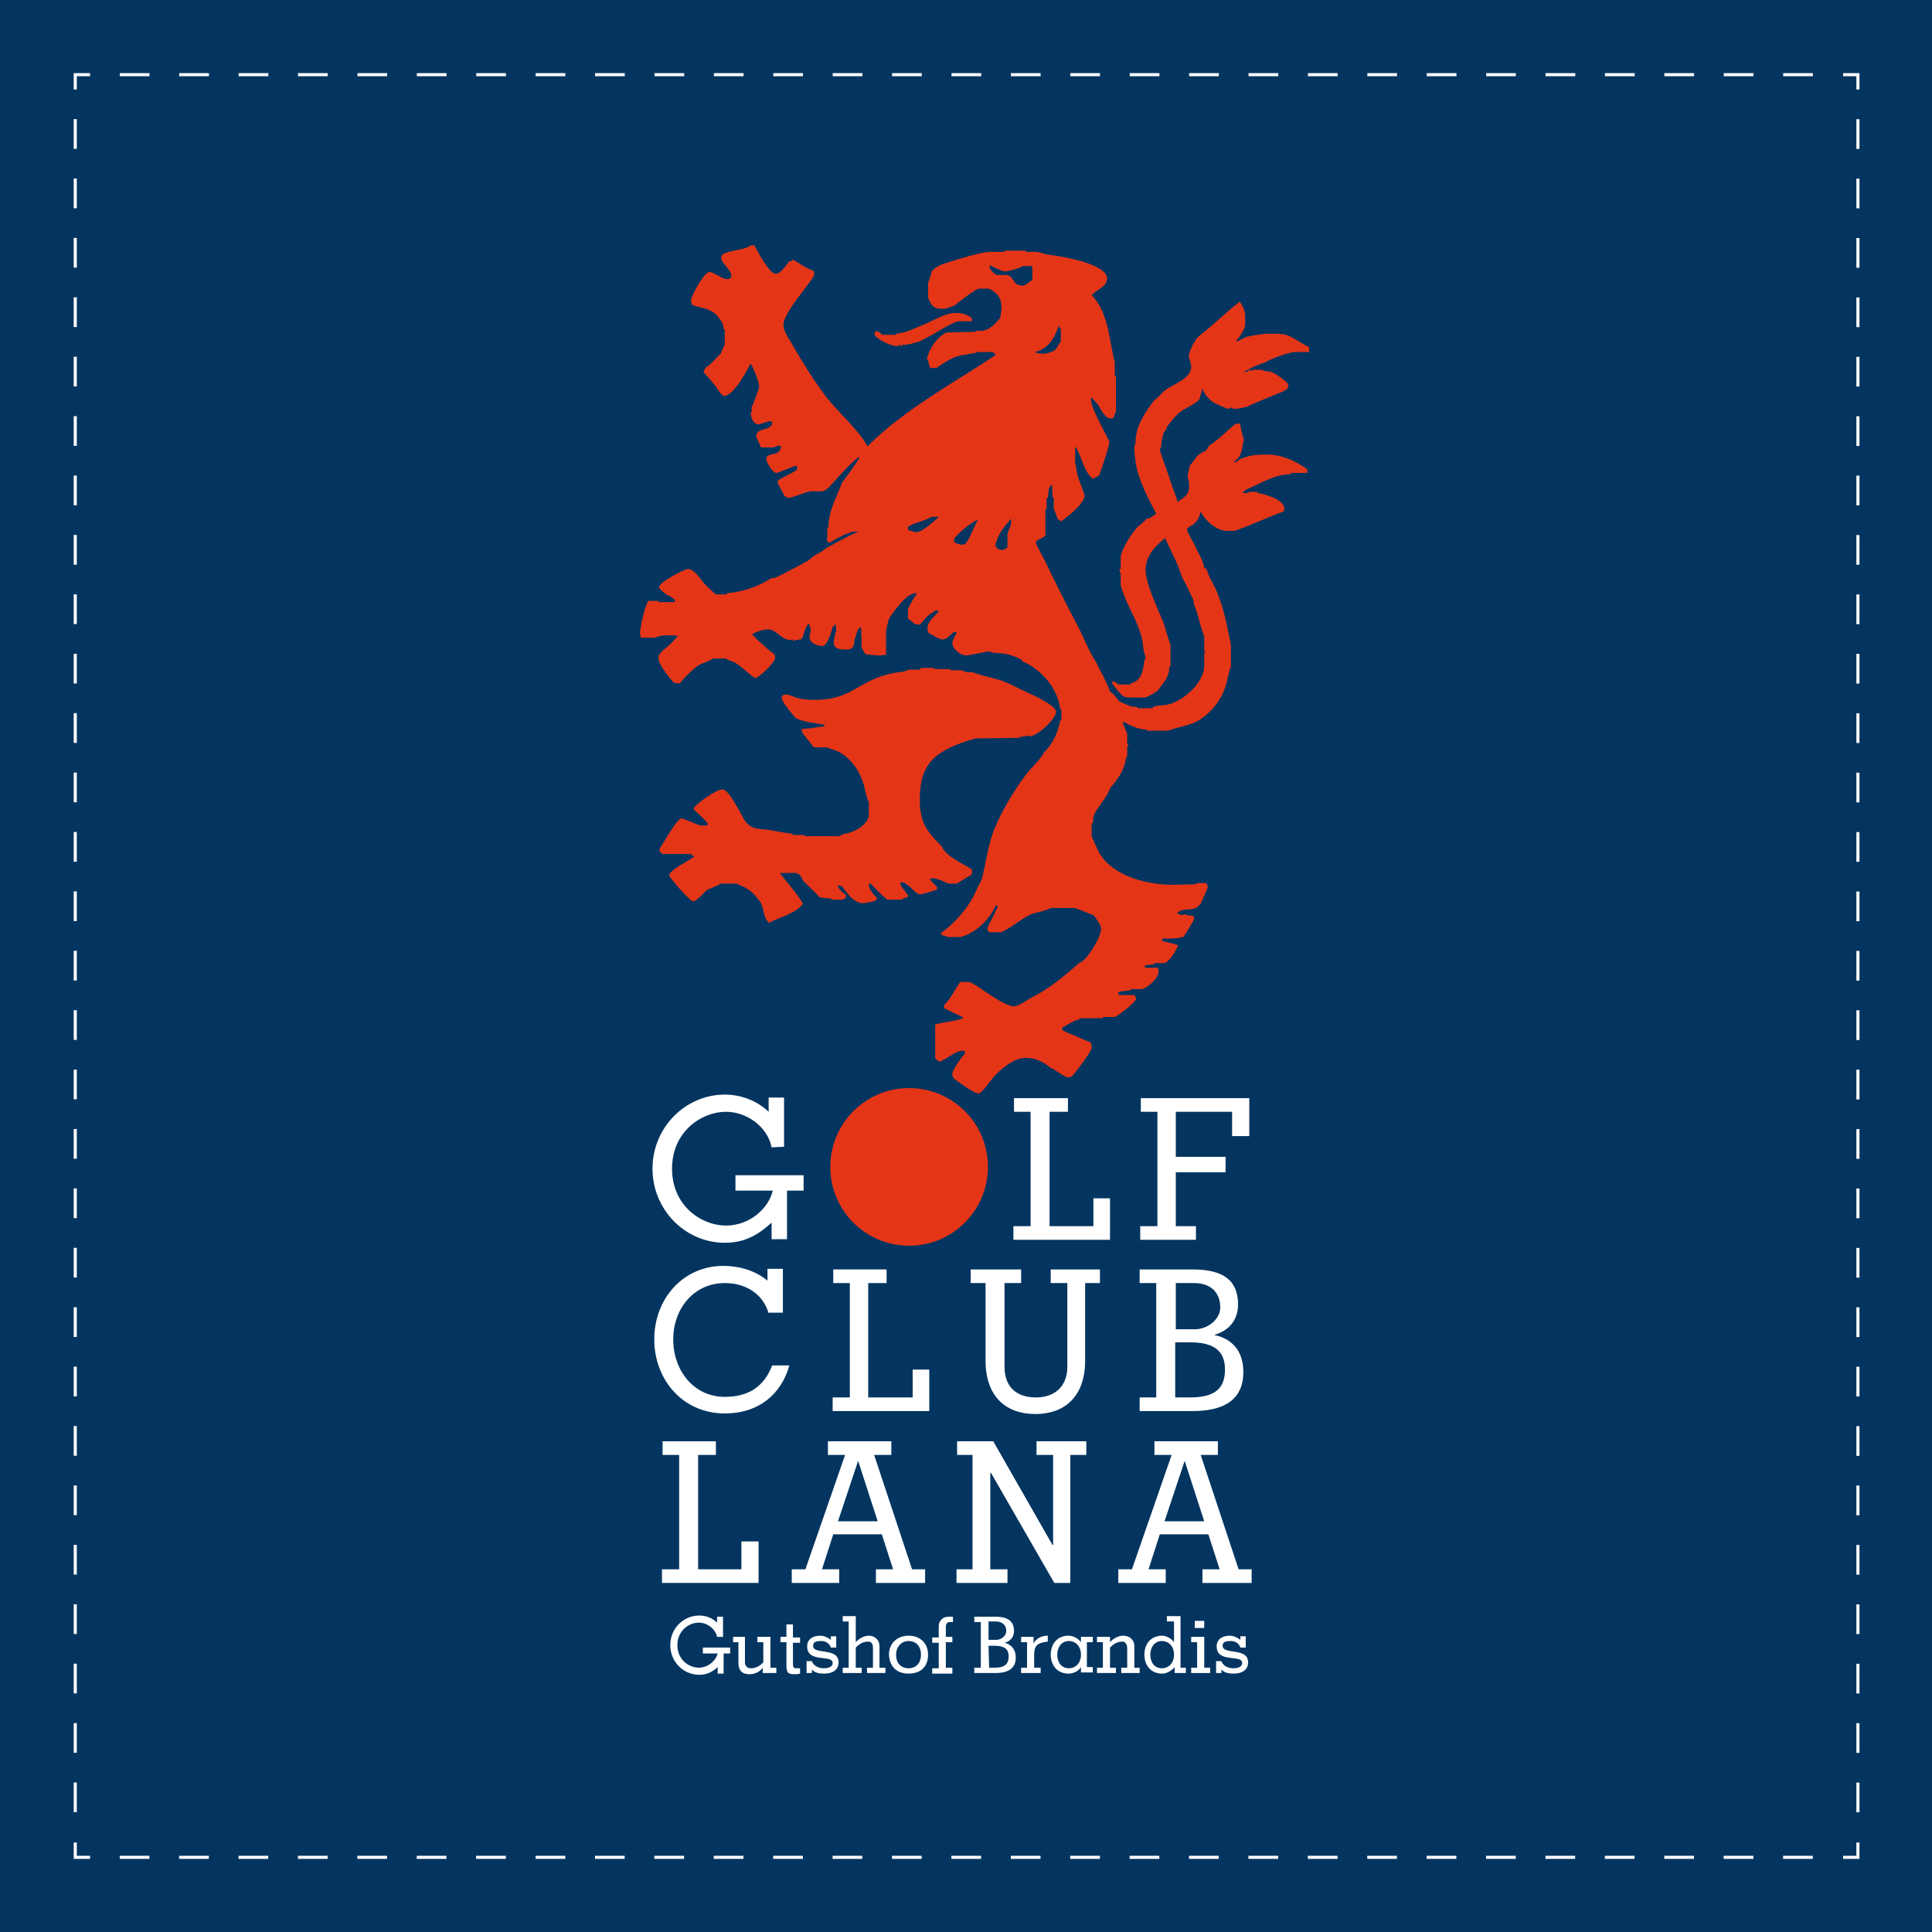
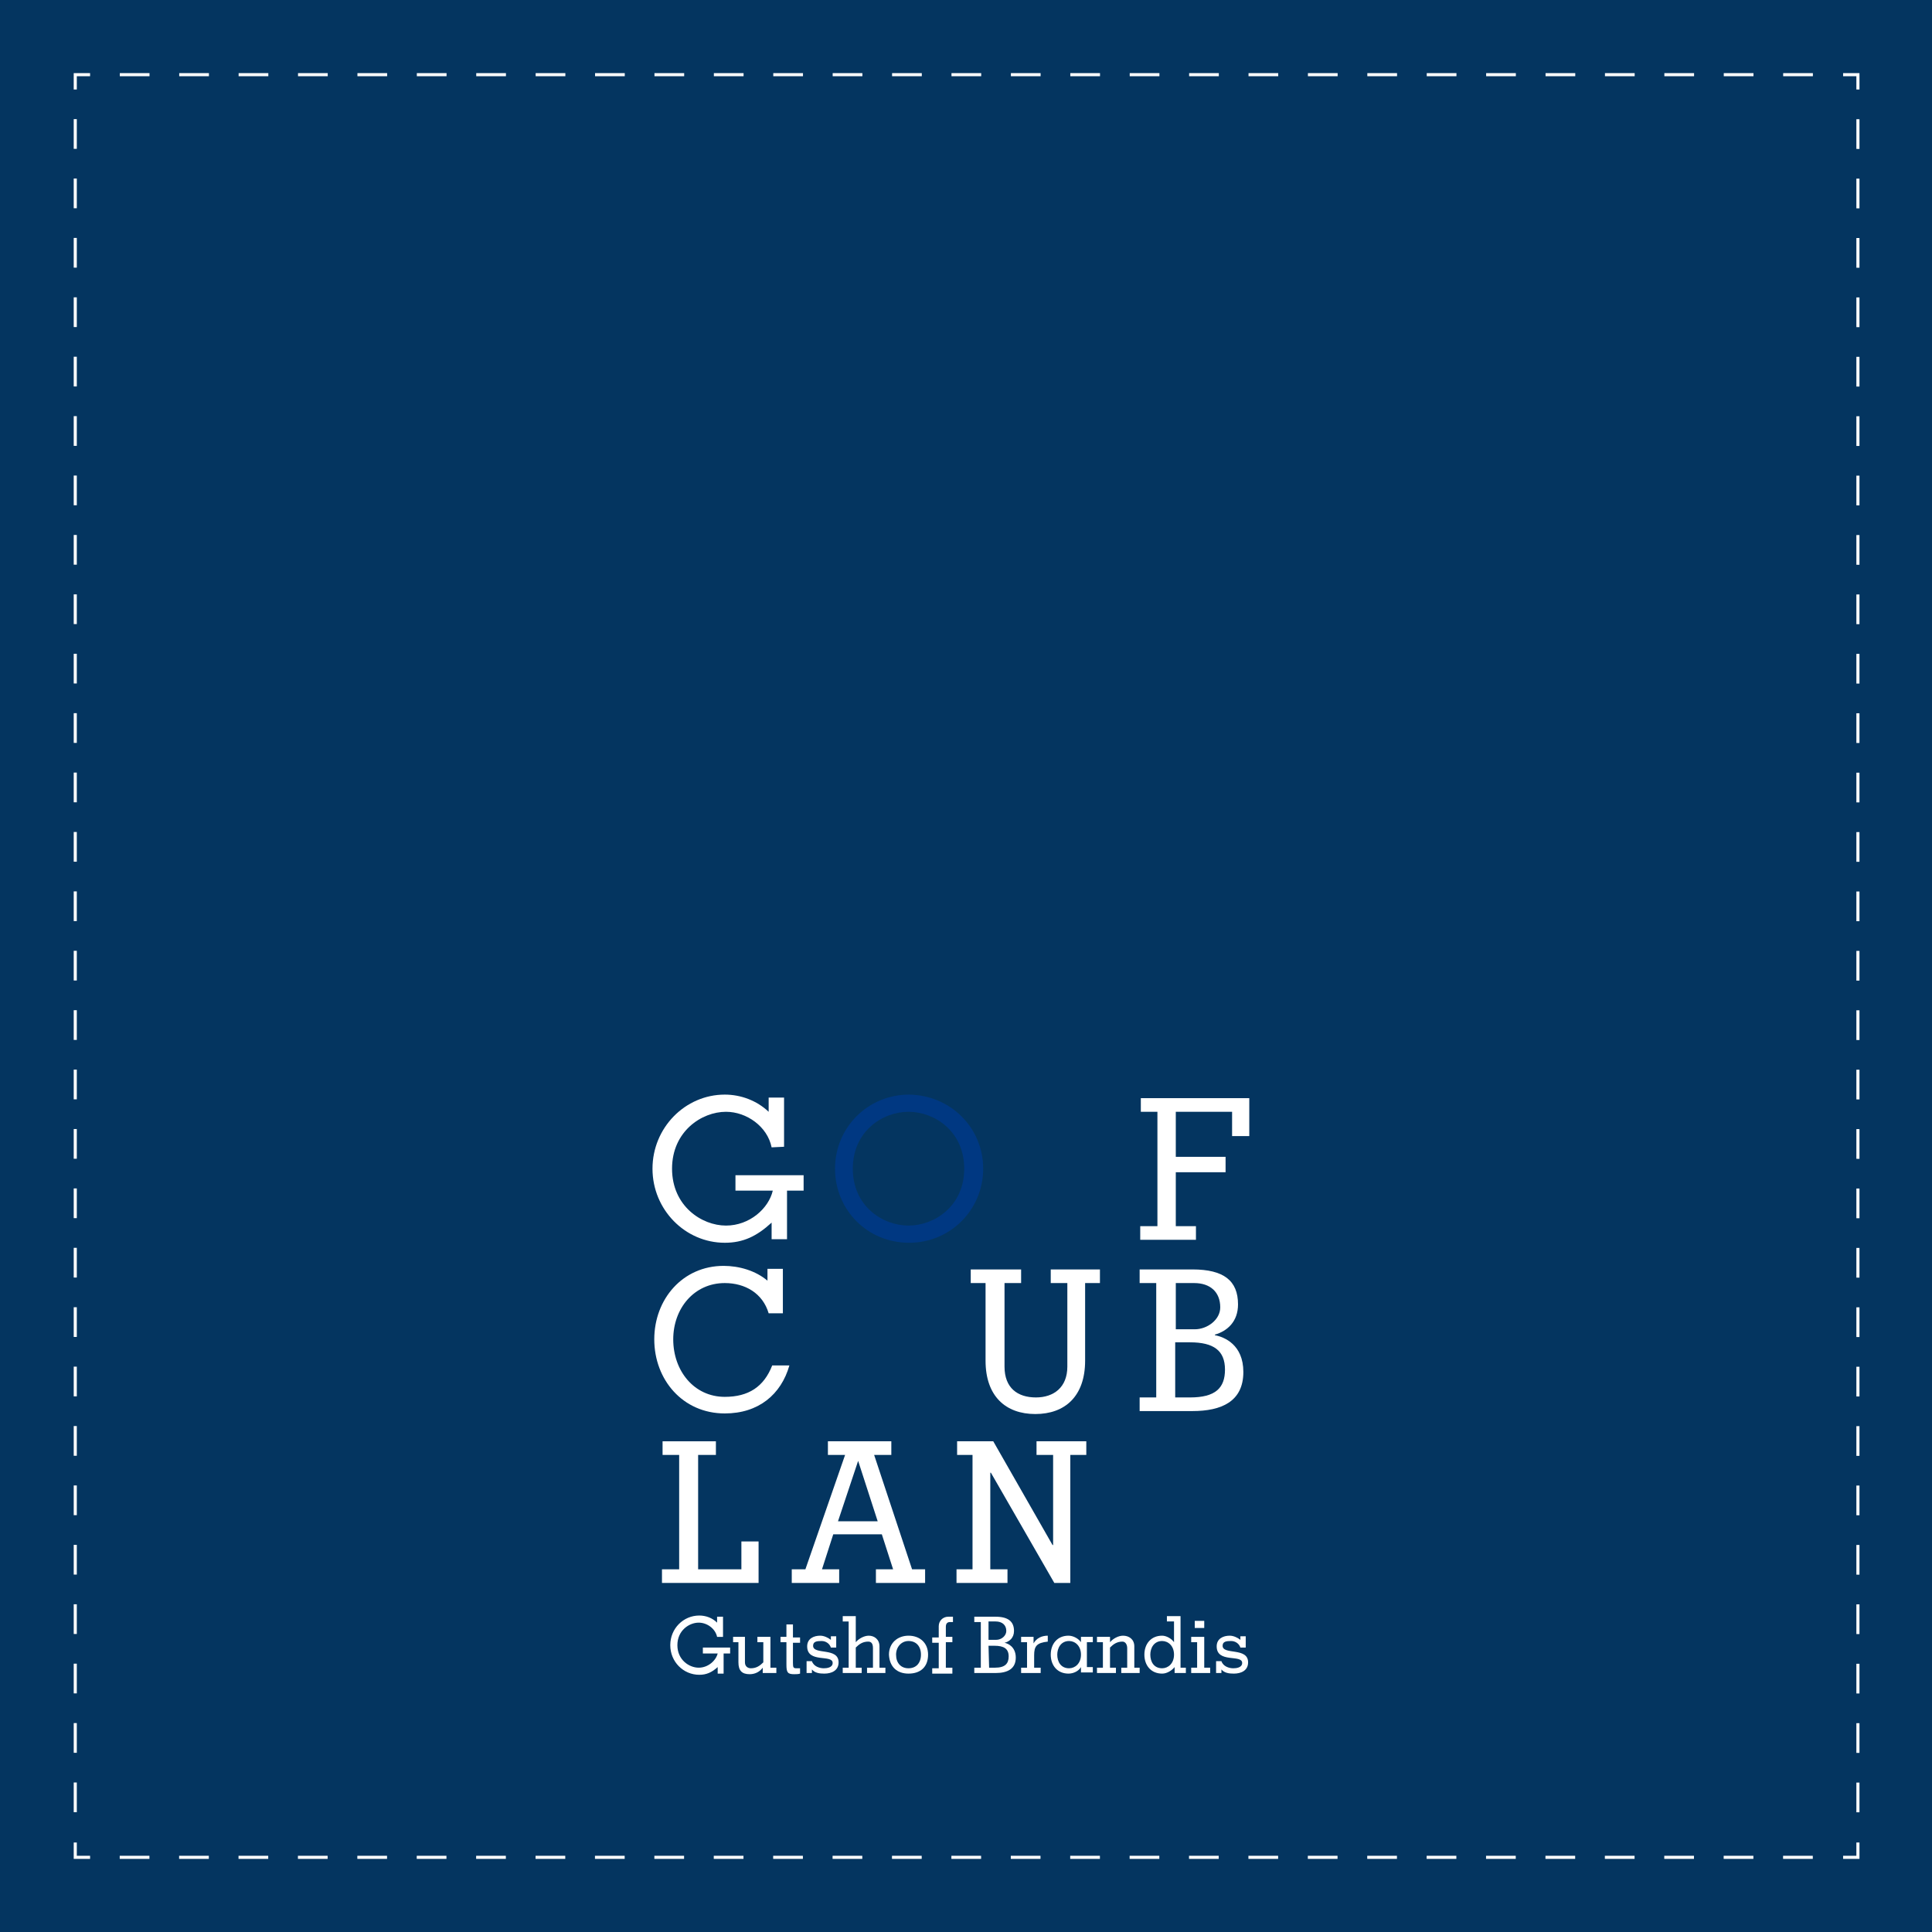
<svg xmlns="http://www.w3.org/2000/svg" xmlns:xlink="http://www.w3.org/1999/xlink" version="1.1" id="logo" x="0px" y="0px" viewBox="0 0 326 326" style="enable-background:new 0 0 326 326;" xml:space="preserve">
  <style type="text/css">
	.st0{fill:#043560;}
	.st1{clip-path:url(#SVGID_2_);fill:#FFFFFF;}
	.st2{clip-path:url(#SVGID_4_);fill:#003882;}
	.st3{clip-path:url(#SVGID_6_);fill:#FFFFFF;}
	.st4{clip-path:url(#SVGID_8_);fill:#FFFFFF;}
	.st5{clip-path:url(#SVGID_10_);fill:#FFFFFF;}
	.st6{clip-path:url(#SVGID_12_);fill:#FFFFFF;}
	.st7{clip-path:url(#SVGID_14_);fill:#FFFFFF;}
	.st8{clip-path:url(#SVGID_16_);fill:#FFFFFF;}
	.st9{clip-path:url(#SVGID_18_);fill:#FFFFFF;}
	.st10{clip-path:url(#SVGID_20_);fill:#FFFFFF;}
	.st11{clip-path:url(#SVGID_22_);fill:#FFFFFF;}
	.st12{clip-path:url(#SVGID_24_);fill:#FFFFFF;}
	.st13{clip-path:url(#SVGID_26_);fill:#E53517;}
	.st14{clip-path:url(#SVGID_28_);fill-rule:evenodd;clip-rule:evenodd;fill:#E53517;}
	.st15{clip-path:url(#SVGID_30_);fill-rule:evenodd;clip-rule:evenodd;fill:#FFFFFF;}
	.st16{clip-path:url(#SVGID_32_);fill-rule:evenodd;clip-rule:evenodd;fill:#FFFFFF;}
	.st17{clip-path:url(#SVGID_34_);fill-rule:evenodd;clip-rule:evenodd;fill:#FFFFFF;}
	.st18{clip-path:url(#SVGID_36_);fill-rule:evenodd;clip-rule:evenodd;fill:#FFFFFF;}
	.st19{clip-path:url(#SVGID_38_);fill-rule:evenodd;clip-rule:evenodd;fill:#FFFFFF;}
	.st20{clip-path:url(#SVGID_40_);fill-rule:evenodd;clip-rule:evenodd;fill:#FFFFFF;}
	.st21{clip-path:url(#SVGID_42_);fill-rule:evenodd;clip-rule:evenodd;fill:#FFFFFF;}
	.st22{clip-path:url(#SVGID_44_);fill-rule:evenodd;clip-rule:evenodd;fill:#FFFFFF;}
	.st23{clip-path:url(#SVGID_46_);fill-rule:evenodd;clip-rule:evenodd;fill:#FFFFFF;}
	.st24{clip-path:url(#SVGID_48_);fill-rule:evenodd;clip-rule:evenodd;fill:#FFFFFF;}
	.st25{clip-path:url(#SVGID_50_);fill-rule:evenodd;clip-rule:evenodd;fill:#FFFFFF;}
	.st26{clip-path:url(#SVGID_52_);fill-rule:evenodd;clip-rule:evenodd;fill:#FFFFFF;}
	.st27{clip-path:url(#SVGID_54_);fill-rule:evenodd;clip-rule:evenodd;fill:#FFFFFF;}
	.st28{clip-path:url(#SVGID_56_);fill-rule:evenodd;clip-rule:evenodd;fill:#FFFFFF;}
	.st29{fill:none;stroke:#FFFFFF;stroke-width:0.521;stroke-dasharray:5.012,5.012;}
	.st30{fill:none;stroke:#FFFFFF;stroke-width:0.521;}
</style>
  <rect id="rect5" class="st0" width="326" height="326" />
  <g id="smallLogo">
    <g>
      <defs>
        <rect id="SVGID_1_" width="326" height="326" />
      </defs>
      <clipPath id="SVGID_2_">
        <use xlink:href="#SVGID_1_" style="overflow:visible;" />
      </clipPath>
      <path id="path15" class="st1" d="M130.2,193.6c-0.7-3.5-4.2-6-7.7-6c-4.1,0-9.1,3.3-9.1,9.6s5,9.6,9.1,9.6c4,0,7.2-2.9,7.9-5.9    h-6.3v-2.6h11.5v2.6h-2.8v8.2h-2.6v-2.8c-2.5,2.3-4.8,3.4-7.9,3.4c-6.7,0-12.2-5.6-12.2-12.5s5.5-12.5,12.2-12.5    c2.7,0,5.4,1,7.4,2.9v-2.4h2.6v8.3L130.2,193.6L130.2,193.6z" />
    </g>
    <g>
      <defs>
        <rect id="SVGID_3_" width="326" height="326" />
      </defs>
      <clipPath id="SVGID_4_">
        <use xlink:href="#SVGID_3_" style="overflow:visible;" />
      </clipPath>
      <path id="path17" class="st2" d="M165.9,197.2c0,6.9-5.5,12.5-12.5,12.5c-7.1,0-12.5-5.6-12.5-12.5s5.5-12.5,12.5-12.5    C160.4,184.8,165.9,190.3,165.9,197.2 M143.9,197.2c0,6.3,5,9.6,9.4,9.6s9.4-3.3,9.4-9.6s-5-9.6-9.4-9.6    C148.9,187.6,143.9,190.9,143.9,197.2" />
    </g>
    <g>
      <defs>
-         <rect id="SVGID_5_" width="326" height="326" />
-       </defs>
+         </defs>
      <clipPath id="SVGID_6_">
        <use xlink:href="#SVGID_5_" style="overflow:visible;" />
      </clipPath>
      <polygon id="polygon19" class="st3" points="171.1,187.6 171.1,185.3 180.2,185.3 180.2,187.6 177.1,187.6 177.1,206.9     184.5,206.9 184.5,202.2 187.3,202.2 187.3,209.2 171,209.2 171,206.9 173.9,206.9 173.9,187.6   " />
    </g>
    <g>
      <defs>
        <rect id="SVGID_7_" width="326" height="326" />
      </defs>
      <clipPath id="SVGID_8_">
        <use xlink:href="#SVGID_7_" style="overflow:visible;" />
      </clipPath>
      <polygon id="polygon21" class="st4" points="192.5,187.6 192.5,185.3 210.8,185.3 210.8,191.7 207.9,191.7 207.9,187.6     198.4,187.6 198.4,195.2 206.8,195.2 206.8,197.8 198.4,197.8 198.4,206.9 201.8,206.9 201.8,209.2 192.4,209.2 192.4,206.9     195.3,206.9 195.3,187.6   " />
    </g>
    <g>
      <defs>
        <rect id="SVGID_9_" width="326" height="326" />
      </defs>
      <clipPath id="SVGID_10_">
        <use xlink:href="#SVGID_9_" style="overflow:visible;" />
      </clipPath>
-       <path id="path23" class="st5" d="M129.7,221.6c-1-3.4-4-5.1-7.4-5.1c-5.2,0-8.7,4.3-8.7,9.5c0,5.3,3.5,9.7,8.7,9.7    c4,0,6.6-1.7,8-5.3h2.9c-1.4,4.9-5.2,8.1-10.9,8.1c-7.1,0-11.9-5.7-11.9-12.5s4.8-12.4,11.7-12.4c2.6,0,5.4,0.8,7.4,2.5v-2h2.6    v7.4h-2.4V221.6z" />
-     </g>
-     <g>
-       <defs>
-         <rect id="SVGID_11_" width="326" height="326" />
-       </defs>
+       <path id="path23" class="st5" d="M129.7,221.6c-1-3.4-4-5.1-7.4-5.1c-5.2,0-8.7,4.3-8.7,9.5c0,5.3,3.5,9.7,8.7,9.7    c4,0,6.6-1.7,8-5.3h2.9c-1.4,4.9-5.2,8.1-10.9,8.1c-7.1,0-11.9-5.7-11.9-12.5s4.8-12.4,11.7-12.4c2.6,0,5.4,0.8,7.4,2.5v-2h2.6    v7.4V221.6z" />
+     </g>
+     <g>
+       <defs>
+         </defs>
      <clipPath id="SVGID_12_">
        <use xlink:href="#SVGID_11_" style="overflow:visible;" />
      </clipPath>
      <polygon id="polygon25" class="st6" points="140.6,216.5 140.6,214.2 149.6,214.2 149.6,216.5 146.5,216.5 146.5,235.8 154,235.8     154,231.1 156.8,231.1 156.8,238.1 140.5,238.1 140.5,235.8 143.4,235.8 143.4,216.5   " />
    </g>
    <g>
      <defs>
        <rect id="SVGID_13_" width="326" height="326" />
      </defs>
      <clipPath id="SVGID_14_">
        <use xlink:href="#SVGID_13_" style="overflow:visible;" />
      </clipPath>
      <path id="path27" class="st7" d="M177.1,214.2h8.5v2.3h-2.5v13.1c0,6-3.4,9-8.4,9s-8.4-3-8.4-9v-13.1h-2.5v-2.3h8.5v2.3h-2.8v14.1    c0,3.6,2.2,5.2,5.3,5.2c3,0,5.3-1.7,5.3-5.2v-14.1h-2.8v-2.3H177.1z" />
    </g>
    <g>
      <defs>
        <rect id="SVGID_15_" width="326" height="326" />
      </defs>
      <clipPath id="SVGID_16_">
        <use xlink:href="#SVGID_15_" style="overflow:visible;" />
      </clipPath>
      <path id="path29" class="st8" d="M192.3,235.8h2.8v-19.3h-2.8v-2.3h8.9c5.3,0,7.7,1.9,7.7,5.9c0,2.9-1.8,4.5-3.9,5.1v0.1    c1.6,0.3,4.8,1.6,4.8,6.2c0,5-3.7,6.6-8.6,6.6h-8.9V235.8z M198.3,235.8h2.5c4.3,0,5.9-1.6,5.9-4.7c0-3.2-1.9-4.6-5.9-4.6h-2.5    V235.8z M198.3,224.3h3.3c2.1,0,4.3-1.6,4.3-3.7c0-2.6-1.7-4.1-4.4-4.1h-3.1v7.8H198.3z" />
    </g>
    <g>
      <defs>
        <rect id="SVGID_17_" width="326" height="326" />
      </defs>
      <clipPath id="SVGID_18_">
        <use xlink:href="#SVGID_17_" style="overflow:visible;" />
      </clipPath>
      <polygon id="polygon31" class="st9" points="111.8,245.5 111.8,243.2 120.8,243.2 120.8,245.5 117.8,245.5 117.8,264.8     125.1,264.8 125.1,260.1 128,260.1 128,267.1 111.7,267.1 111.7,264.8 114.6,264.8 114.6,245.5   " />
    </g>
    <g>
      <defs>
        <rect id="SVGID_19_" width="326" height="326" />
      </defs>
      <clipPath id="SVGID_20_">
        <use xlink:href="#SVGID_19_" style="overflow:visible;" />
      </clipPath>
      <path id="path33" class="st10" d="M139.6,243.2h10.8v2.3h-2.9l6.4,19.3h2.2v2.3h-8.3v-2.3h2.9l-1.9-5.9h-8.2l-1.9,5.9h2.9v2.3h-8    v-2.3h2.3l6.7-19.3h-2.9v-2.3H139.6z M144.8,246.5L144.8,246.5l-3.4,10.2h6.7L144.8,246.5z" />
    </g>
    <g>
      <defs>
        <rect id="SVGID_21_" width="326" height="326" />
      </defs>
      <clipPath id="SVGID_22_">
        <use xlink:href="#SVGID_21_" style="overflow:visible;" />
      </clipPath>
      <polygon id="polygon35" class="st11" points="164.1,245.5 161.5,245.5 161.5,243.2 167.6,243.2 177.6,260.7 177.7,260.7     177.7,245.5 174.9,245.5 174.9,243.2 183.3,243.2 183.3,245.5 180.6,245.5 180.6,267.1 177.9,267.1 167.2,248.5 167.1,248.5     167.1,264.8 170,264.8 170,267.1 161.4,267.1 161.4,264.8 164.1,264.8   " />
    </g>
    <g>
      <defs>
-         <rect id="SVGID_23_" width="326" height="326" />
-       </defs>
+         </defs>
      <clipPath id="SVGID_24_">
        <use xlink:href="#SVGID_23_" style="overflow:visible;" />
      </clipPath>
      <path id="path37" class="st12" d="M194.7,243.2h10.8v2.3h-2.9l6.4,19.3h2.2v2.3h-8.3v-2.3h2.9l-1.9-5.9h-8.2l-1.9,5.9h2.9v2.3h-8    v-2.3h2.3l6.7-19.3h-2.9v-2.3H194.7z M199.9,246.5L199.9,246.5l-3.4,10.2h6.7L199.9,246.5z" />
    </g>
    <g>
      <defs>
        <rect id="SVGID_25_" width="326" height="326" />
      </defs>
      <clipPath id="SVGID_26_">
        <use xlink:href="#SVGID_25_" style="overflow:visible;" />
      </clipPath>
-       <path id="path39" class="st13" d="M140.1,196.9c0-7.3,5.9-13.3,13.3-13.3c7.3,0,13.3,5.9,13.3,13.3c0,7.3-5.9,13.3-13.3,13.3    S140.1,204.2,140.1,196.9" />
    </g>
  </g>
  <g id="g7">
    <g>
      <defs>
        <rect id="SVGID_27_" width="326" height="326" />
      </defs>
      <clipPath id="SVGID_28_">
        <use xlink:href="#SVGID_27_" style="overflow:visible;" />
      </clipPath>
-       <path id="path41" class="st14" d="M155.5,112.7h1.9c0.3,0,0.1,0.2,0.4,0.2h2.5c0.3,0-0.1,0.2,0.2,0.2h1.6c0.3,0,0.6,0.2,0.9,0.3    c0.3,0.1,0.9-0.1,1.3,0.1c1.3,0.5,3.3,0.9,4.6,1.3c1.1,0.4,2.3,1,3.5,1.6c0.1,0.1,5.8,2.4,5.8,3.7c0,1.4-4,4.8-4.7,4    c-0.5,0.2-0.8,0.2-1.2,0.2c-0.1,0.1-0.3,0.2-0.4,0.2l-7.3,0.1c-6.6,1.9-9.4,4-9.4,10.3c0,3.8,1.1,5.3,3.6,7.8c1,2,3.5,2.9,5.2,4    v0.8c-1,0.7-1.7,1-2.5,1.6h-1.4c-0.2,0-1.8-0.9-2.7-0.9c-0.3,0-0.3,0-0.5,0.1c0.2,0.4,0.7,0.9,1.2,1.3v0.5    c-0.2,0.1-2.5,0.8-2.8,0.8c-0.7,0-1.3-0.9-1.8-1.3c-0.2-0.2-0.7-0.5-1-0.7H152c-0.1,0.1-0.1-0.1-0.1,0.2s0.8,1.3,1.3,1.9v0.4    c-0.5,0.1-0.6,0-1,0.4h-2.5c-1-0.8-1.9-1.8-2.8-2.7c0,0-0.3-0.1-0.3,0.2c0,0.8,1.1,2,1.4,2.2c0,0.1-0.1,0.3-0.3,0.5    c-0.7,0.2-1.8,0.4-2,0.4c-1.9,0-2.9-2.1-3.7-2.9c-0.2,0-0.4-0.1-0.7-0.1c0.2,0.5,0.8,1.3,1.4,1.5v0.7c-0.2,0-0.3,0-0.5,0.2h-1.8    c-0.3,0,0-0.1-0.2-0.2c-0.6,0-1.3-0.1-1.9-0.2c-0.8-0.9-1.8-1.8-2.7-2.7c-0.2-0.2-0.3-0.7-0.6-1c-0.2-0.2-0.5-0.4-0.8-0.4    s-1.3,0-2.6,0c1.3,1.8,2.8,3.3,3.9,5.2c-1.3,1.7-3.9,2.2-5.7,3.2c-0.9-0.6-0.9-2.2-1.3-3.1c-0.1-0.3-0.4-0.7-0.6-0.9    c-0.4-0.6-1-1.2-1.6-1.6c-0.6-0.4-1.9-1-2.2-1h-2.6c-0.3,0-0.1,0.1-0.1,0.2c-0.7,0.2-1.3,0.6-2,0.8c-0.2,0.1-1.9,2-2.4,2    c-0.6,0-4.1-4.1-4.1-4.4c0-0.8,3.5-2.6,4.2-3.1c0-0.2-0.4-0.3-0.5-0.5H112c-0.3,0-0.4-0.2-0.7-0.4v-0.5c0.6-0.8,2.9-5.1,3.7-5.1    c0.3,0,3,1.2,3.3,1.2h1c0.1-0.1,0.1,0,0.1-0.3s-1.5-1.6-2.4-2.5c0.1-0.6,3.8-3.3,4.9-3.3c0.9,0,2.3,2.7,2.5,3    c0.8,1.2,1.2,2.8,2.6,3.4c1,0.4,2.1,0.3,3.1,0.5s2.2,0.4,3.6,0.6c0.1,0,0,0.2,0.2,0.2h1.8c0.3,0-0.1,0.2,0.2,0.2h5.6    c0.3,0,0.7-0.4,1.1-0.4c1.5-0.3,3.4-1.2,4-2.9v-2.6c0-0.3-0.1,0-0.2-0.1c0-0.5-0.3-1-0.4-1.6c-0.5-3-2.6-6.3-5.7-7.1    c-0.3-0.1-0.7-0.3-1-0.3h-2c-0.6-0.9-1.4-1.7-2-2.6V123c2.2-0.1,2.9-0.4,3.7-0.4c0.1-0.1,0.1-0.2,0.2-0.3    c-1.6-0.3-3.4-0.4-4.9-1.1c-0.2-0.2-2.4-2.7-2.4-3.5c0-0.5,0.6-0.5,0.7-0.5c1.1,0,1.4,0.9,4.8,0.9c6.7,0,7.2-3.4,13.7-4.6    c0.7-0.1,1.6-0.1,2.2-0.5h1.7C155.5,112.9,155.2,112.7,155.5,112.7 M165,87.7c-0.7,1.3-1.2,2.8-1.9,3.8c-0.4,0.5-0.5,0.4-0.9,0.4    c-0.3,0-0.8-0.2-1.2-0.4V91C161,90.5,164,88,165,87.7 M170.6,87.5v0.9c0,0.2-0.6,1.5-0.6,1.7v2.3c-0.3,0.1-0.5,0.4-0.8,0.4    s-0.6-0.1-0.9-0.2c0-0.1-0.1-0.3-0.4-0.5c0.2-0.7,0.5-1.6,1-2.4C169.4,88.9,170.1,88.2,170.6,87.5 M157.2,87.2h1.2    c-0.2,0.3-2.8,2.6-3.7,2.6c-0.3,0-1-0.2-1.5-0.4v-0.5C154.4,88.1,155.9,88,157.2,87.2 M178.7,54.8c0,0.3,0,0.5,0.3,0.6v2.2    c-0.4,0.5-0.6,1.2-1.2,1.6c-0.5,0.3-1.5,0.5-1.8,0.5s-1-0.1-1.4-0.3C177,58.9,178.1,56.7,178.7,54.8 M161.4,52.8    c0.9,0,1.9,0.3,2.6,0.9v0.5h-2.2c-0.8,0-4.5,2.3-4.5,2.3c-0.9,0.4-1.7,1-2.7,1.3c-0.2,0-0.5,0.1-0.8,0.2c-0.4,0.1-1,0.2-1.6,0.2    c0,0,0.1,0.2-0.1,0.2c-0.3,0,0.1-0.2-0.2-0.2s-0.2,0.2-0.5,0.2c-1.1,0-3.1-1-3.8-1.8v-0.5c0.1-0.1,0.1-0.2,0.3-0.2    c0.3,0,0.8,0.4,1,0.6h2.2c0.3,0,0.1-0.1,0.1-0.2c1.5-0.1,2.7-0.7,4.1-1.3C157.1,54.4,159.2,52.8,161.4,52.8 M167,44.7    c0.2,0.2,2.1,1.1,2.6,1.1c0.6,0,2.6-0.6,3-0.9h1.6v2.3c-0.2,0.1-1.1,1-1.6,1c-2,0-1.3-1.8-3-1.8h-1.4c-0.3,0-1.3-1.1-1.2-1.2    L167,44.7L167,44.7z M127.3,41.4c0.1,0.2,2.4,4.8,3.6,4.8c0.9,0,1.9-1.7,2.3-2.1c0.2,0,0.4,0,0.6-0.3c0.9,0.5,2.2,1.5,3.5,1.9    c0,0.2,0.1,0.3,0.1,0.6c0,0.8-5.2,6.3-5.2,8.5c0,1.3,1.2,2.7,1.7,3.7c1.6,2.8,3.3,5.5,5.3,8.2c2.1,2.8,5.4,5.5,7.2,8.6    C152.6,69,162,64,168,59.9c0-0.2-0.4-0.3-0.4-0.5H165c-0.3,0,0.2,0.1-1.3,0.3c-0.3,0-0.8,0.2-1.2,0.2c-1.6,0.2-3.2,1.3-4.5,2.2h-1    c-0.4-0.6-0.2-1.1-0.6-1.6c0.5-1.8,1.6-3.5,3.3-4.4l4.7-0.1c0.1,0,0.3-0.1,0.4-0.2c1.9,0.3,3-1,4-2.2c0-0.5,0.2-1.3,0.2-1.6    c0-1.6-0.6-2.6-2.2-3.3h-1.6c-0.5,0-3.4,2.2-4.2,2.9c-0.8,0.2-1.1,0.5-2,0.5c-1.3,0-1.8-0.3-2.4-1.9v-2.4c0-0.1,0.6-1.6,0.6-2    c0.3-0.4,0.8-0.7,1.3-1c0.3-0.2,6.8-2.3,8.6-2.3h2.3c0.3,0-0.1-0.2,0.2-0.2h3.4c0.3,0-0.1,0.2,0.2,0.2h1.5c0.8,0,1.8,0.5,2.4,0.5    c0.1,0,9.7,1.2,9.7,4c0,1.4-1.8,1.9-2.6,2.8c2.9,3,2.9,7.5,3.9,11.3v2.3c0,0.3,0.2-0.1,0.2,0.2v5.8c0,0-0.1,0.2-0.3,0.8    c-0.1,0.5-0.5,0.4-0.7,0.4c-0.9,0-1.8-2-2-2.3c-0.4-0.5-0.8-0.8-1.1-1.3c-0.1,0.2-0.1,0.3-0.1,0.6c0,1.3,3.1,6.8,3.1,6.9    c0,0.8-1.6,5.4-1.7,5.6c-0.1,0.3-0.7,0.4-1.1,0.7c-1.6-1.3-1.9-3.9-2.9-5.4c-0.1,0.1-0.1,0.3-0.1,2.6c0.2,0.6,0.2,1.4,0.4,2.1    c0.3,1.1,1.2,3.2,1.2,3.5c0,1.4-3.1,3.8-4,4.4c0-0.2-0.2-0.2-0.4-0.3c-0.4-0.6-0.5-1.3-0.8-1.9v-1.7c0-0.3-0.2-0.2-0.2-0.3    l-0.1-2.1c-0.1,0.2-0.4,0.4-0.5,0.7c-0.1,0.4-0.1,1-0.2,1.6c0,0-0.2-0.1-0.2,0.2v1.6c0,0.3-0.2-0.1-0.2,0.2v4.1    c0,0.9-1.6,0.7-1.6,1.5c0,0.3,1.1,2.2,1.5,3c1.8,3.8,3.8,7.7,5.8,11.5c0.8,1.6,1.8,4.1,2.9,5.7c0.7,1.6,1.8,3.3,2.3,4.9    c0.6,0.3,1.1,1.1,1.5,1.6c0.7,0.3,1.4,0.7,2.1,0.9c0.3,0.1,0.7,0,1,0.1c0,0-0.1,0.2,0.2,0.2h2.3c0.3,0,0.1-0.1,0.1-0.2    c0.3-0.1,1.1-0.3,1.6-0.3c2.9,0,7.1-3.6,7.1-6.7v-2c0-0.3,0.2,0.1,0.2-0.2c0-0.3-0.2,0.1-0.2-0.2v-2.3c0-0.3-0.2-0.7-0.3-1.1    c-0.5-1.4-0.8-3.1-1.4-4.4c-0.1-0.3,0-0.7-0.2-1c-0.6-1.3-1.2-2.6-1.9-3.8c-0.6-2.2-1.9-4.4-2.8-6.5c-1.8,1.4-3.3,3.1-3.3,5.4    c0,2.4,2.5,7.5,3,8.8c0.4,1.2,0.7,2.5,1.2,3.8v3.5c0,0.3-0.1,0.1-0.2,0.1c0.1,1.9-1.2,3-2,4.2c-2.2,1.3-1.7,1.1-3.6,1.1    c-1,0-1.5,0-1.9-0.1c-0.5-0.2-1-0.8-2.1-2.2v-0.5c0.4,0.1,0.8,0.4,1,0.6h2c0.3,0,0.1-0.1,0.1-0.2c1.9-0.4,2.1-2.3,2.3-3.9    c0-0.1,0.2-0.1,0.2-0.4s-0.4-1.2-0.4-1.9c-0.3-2.9-1.6-4.9-2.7-7.4c-0.4-0.9-1.1-2.7-1.1-3v-1.9c0-0.3-0.2-0.2-0.2-0.5    s0.2-0.2,0.2-0.5v-1.7c0-1.4,2.3-4.8,3.1-5.4c0.5-0.4,0.9-0.7,1.3-1.2c0.6,0.1,1-0.5,1.6-0.8c-1.4-2.7-3.1-5.8-3.5-8.9    c-0.2-1.5-0.2-2-0.2-2.3s0.2-0.5,0.2-0.8c0-2.7,1.5-5,3.2-7.2c0.5-0.3,1-0.9,1.5-1.4c1.4-1.3,4.7-2,4.7-4.3c0-0.3-0.4-1.4-0.4-1.7    c0-0.9,1.2-3,1.6-3.3c2.4-1.8,4.5-4,7-5.9c0.5,0.7,0.9,1.5,0.9,2.5v1.4c0,0.8-1.2,2.4-1.5,2.7c0,0-0.1,0.1,0.2,0.1    c0,0,1.5-0.8,1.7-0.8c1-0.2,2.5-0.5,3.8-0.5c3.5,0,2.9,0.3,6.6,2.3v0.8h-2.3c-1.3,0-4.5,1.3-5,1.7c-1.3,0.4-2.4,0.9-3.6,1.6    c0,0-0.1,0.1,0.2,0.1s0.5-0.4,0.8-0.4s-0.1,0.2,0.2,0.2s-0.1-0.2,0.2-0.2h1.6c0.3,0,0,0.1,0.2,0.2c0.5,0,0.9,0.1,1.4,0.2    c0.1,0,2.8,1.5,2.8,2.3s-1.4,1.1-2,1.4c-1.4,0.6-3,1.2-4.5,1.9c-0.7,0.4-2.3,0.6-2.6,0.6s-0.4-0.2-0.7-0.2s0.1,0.2-0.2,0.2    s-2-0.7-2.8-1.2c-0.7-0.5-1.6-1.6-1.7-2.3c-0.2,0.6-0.3,1.4-0.6,2c-0.8,0.7-1.9,1.2-2.7,1.7c-1.1,0.7-1.9,1.8-2.7,2.8    c0,0.5-0.5,0.8-0.6,1.2c-0.2,0.8-0.4,1.6-0.4,2.4c-0.1,0.1-0.2,0-0.2,0.2c0,0.4,1.5,4.4,1.6,4.8c0.4,1.4,1,2.6,1.4,4.1    c0.8-0.6,1.8-1.1,1.9-2.1c0.2-1.4-0.2-1.8-0.2-2.1s0.2-1.3,0.4-2c0.5-0.5,0.9-1.3,1.5-1.8c0.3-0.2,0.6-0.4,0.9-0.5    c0.3-0.2,0.6-0.5,0.8-1c1.5-0.9,3-2.5,4.5-3.7h0.8c0,0.9,0.4,2,0.6,2.8c-0.3,0.5-0.2,1.1-0.3,1.4c-0.2,0.8-0.4,1.6-1.4,2.2    c0.1,0.1-0.1,0.1,0.2,0.1s0.7-0.5,1-0.6c0.8-0.3,1.5-0.5,2.2-0.6c1.3-0.1,1.9-0.1,2.2-0.1c2.4,0,4.7,1,6.8,2.5v0.6H218    c-0.3,0-0.1,0.1-0.1,0.2c-2.8,0-5.2,1.6-7.6,2.6c-0.2,0.1-0.4,0.3-0.6,0.5c0.1,0.1,0.2,0.1,0.5,0.1s0.4,0,0.5-0.2h1.4    c0.3,0,0,0.1,0.1,0.2c0.4,0,4.5,0.9,4.5,2.6c0,0.3-0.1,0.4-0.1,0.5c-2.8,1-5.6,2.4-8.4,3.3c-0.1,0-0.2-0.1-1.2,0    c-1.8-0.1-3.7-1.8-4.4-3.3c-0.6,2.7-2.3,2.3-2.3,3.1c0,0.3,1,2,1.5,3c0.5,1.2,1.2,2.1,1.4,3.4c0.1,0.1,0.3,0.2,0.4,0.2    c0.4,1.6,1.4,2.8,1.9,4.3c1.1,2.7,1.6,5.6,2.2,8.5v3.8c0,0.3-0.1,0.1-0.2,0.2c0,0.4-0.3,1.4-0.4,1.8c-0.5,2.8-2.3,5.3-4.6,6.8    c-1.5,1-3.6,1.2-5.4,1.9h-3.5c-0.3,0,0-0.1-0.1-0.2c-1.4,0-2.8-0.7-3.9-1.3c0,0-0.1-0.1-0.1,0.2s0.5,1.2,0.7,1.8v1.6    c0,0.3,0.2,0,0.2,0.3s-0.2,0-0.2,0.3v1.6c0,0.3-0.1,0-0.2,0.2c-0.2,2-1.3,3.6-2.7,5.2c-0.6,1.8-1.9,2.8-2.7,4.5    c-0.2,0.4-0.1,0.9-0.2,1.4c0,0-0.2-0.1-0.2,0.2v1.9c0,0.3,0.6,1.4,0.8,1.9c1.9,4.8,8.3,6.4,13,6.4l3.7-0.1c0.1,0,0.3-0.1,0.3-0.2    h1.5c0.1,0.3,0.3,0.3,0.3,0.6s-0.8,2-1.2,2.9c-0.3,0.2-0.5,0.6-0.8,0.7c-0.9,0.5-2.3-0.1-3.2,0.9c0.3,0.1,0.6,0.3,0.9,0.3    s0.3-0.1,0.3-0.2c0.7,0.6,1.7-0.1,1.7,0.8c0,0.3-1.2,2.1-1.8,3.1c-0.4,0-0.8,0.2-1.1,0.2c-1.5,0.1-2,0.1-2.4,0l-0.1,0.5    c0.9,0.2,1.9,0.4,2.7,0.7c-0.4,1-1.3,2.5-2.2,3h-1.7c-0.3,0-0.1,0.1-0.1,0.2c-0.6,0.1-1.1,0-1.7,0.3c0,0.1,0.1,0.3,0.4,0.3h1.9    c0,0.2,0.1,0.3,0.1,0.6c0,1.2-1.9,2.8-2.8,3h-1.8c-0.3,0-0.1,0.1-0.1,0.2c-0.7,0.1-1.4,0.1-2.1,0.3v0.3c0.1,0.1,0,0.2,0.3,0.2h2.4    c0.1,0.3,0.3,0.3,0.3,0.6c0,0.6-3.3,3.1-3.6,3.1h-1.9c-0.3,0,0.1,0.2-0.2,0.2h-3.7c-0.3,0-0.1,0.1-0.1,0.2c-1.2,0.2-1.9,0.9-3,1.4    c0,0.1,0,0.4,0.2,0.5c0.9,0.5,2.2,0.9,3.2,1.4c1.3,0.7,1.6,0.2,1.6,1.5c0,0.6-2.6,4-3.2,4.7c-0.1,0.1-0.5,0.3-0.8,0.3    c-0.5,0-2.4-1.5-2.9-1.6c-1.3-1.1-2.6-1.7-4.2-1.7c-2,0-4.2,1.8-5.6,3.4c-0.1,0.1-1.8,2.6-2.4,2.6c-0.8,0-3.7-2.2-4-2.4    c-0.4-0.4-0.4-0.5-0.4-0.9c0-0.8,1.8-3.1,2.1-3.4v-0.4c-0.1-0.1-0.1-0.1-0.4-0.1c-1.3,0-3.1,1.8-3.9,1.8c-0.3,0-0.4-0.4-0.7-0.5    v-5.7c1.4-0.5,3.3-0.5,4.7-1.1c0-0.1,0-0.2-0.1-0.2c-0.9-0.4-2.1-1-3.1-1.5v-0.5c1.2-1.2,1.9-2.7,2.7-3.9h1.5    c0.8,0,5.7,4.1,7.6,4.1c0.8,0,2.1-1,2.8-1.4c3.3-1.6,6-4,8.2-5.9c1.2-0.3,3.7-4.3,3.7-5.8c0-0.7-1-1.9-1.3-2.3    c-0.7-0.2-2.9-1.2-3.3-1.2h-3.7c-0.3,0-0.7,0.3-1.1,0.4c-1.3,0.4-2.1,0.4-3.1,1c-1.2,0.7-3.1,2.2-4.4,2.7h-2    c-0.1-0.3-0.3-0.3-0.3-0.6s1.3-2.6,1.8-3.8l-0.4-0.1c-1,2.4-3.5,4.7-5.9,5.3h-2.2c-0.2,0-0.1-0.2-1-0.3c0-0.2-0.1-0.2-0.2-0.3    c2.4-1.7,4.9-4.5,6-7.2c0.3-0.7,0.8-1.4,1-2.1c0.7-2.7,1-5.5,2-8.1c1.2-3,3.2-6.4,5.2-9.1c0.9-1.3,2.6-2.7,3.3-4.1    c1.6-1.5,2.3-3.4,2.7-5.3c0-0.1,0.2,0.1,0.2-0.2v-1.6c0-0.3-0.1-0.1-0.2-0.1c-0.3-3.3-3.1-6.8-6.4-8.1c0-0.1-0.1-0.3-0.3-0.4    c-0.8-0.4-1.7-0.7-2.6-0.9c-0.7-0.1-1.5-0.1-2.3-0.2c-0.1-0.1-0.1-0.2-0.3-0.2c-0.3,0-3.7,0.7-3.9,0.7c-1.2,0-2.4-1.3-2.4-2    s0.6-1.4,0.7-1.9c-0.1-0.1,0.1-0.1-0.2-0.1c-0.6,0-1.2,1.3-2.2,1.3c-0.5,0-2.1-1-2.3-1.1c-0.2-0.2-0.2-0.5-0.2-0.8    c0-1.2,1.3-2,1.9-2.9c-0.1-0.1-0.1-0.1-0.4-0.1c-0.3,0-0.5,0.3-0.7,0.4c-0.4,0.2-0.8,0.5-1.1,0.9c-0.3,0.3-0.9,1.1-1.1,1.1    c-1,0-0.9-0.4-1.9-1v-1.5c0-0.3,0.9-1.9,1.5-2.7c-0.1-0.1,0-0.1-0.3-0.1c-1.6,0-4.3,4.1-4.4,4.3c-0.2,0.7-0.5,1.7-0.5,2.5    c0,1.9,0,2.7,0,3.6c-0.4,0-0.9,0.1-1.2,0.1s-1.5-0.1-2.2-0.2c-0.3-0.2-0.4-0.7-0.7-1.1l-0.1-3.5c-0.7,0.2-0.8,1.4-1.1,2.1    c-0.1,0.3,0,1.2-0.5,1.5c-0.2,0.1-0.5,0.2-0.8,0.2c-0.9,0-2.2,0-2.2-1.1c0-0.3,0.1-1.4,0.4-2l-0.1-1.2c-0.2,0.1-0.3,0.4-0.5,0.5    c0,0-0.8,3.2-1.7,3.2s-2.2-0.5-2.2-1.5c0-0.3,0.2-0.9,0.2-1.2c0-0.3-0.2-0.7-0.3-1.1c-0.8,0.7-0.7,1.8-1.3,2.7    c-0.8,0-1,0.2-1.2,0.2c-0.3,0-0.2-0.1-0.2-0.2c-1.8,0.5-2.6-1.7-4.2-1.7c-0.9,0-1.9,0.4-2.7,0.8c0.8,0.9,1.6,1.6,2.5,2.4    c1.1,1,1.4,0.8,1.4,1.6c0,0.7-2.7,3.4-3.4,3.4c-0.3,0-2.6-2.3-3.6-2.7c-0.4-0.2-1.1-0.3-1.3-0.6h-2.2c-0.8,0.6-1.7,0.7-2.5,1.2    c-0.9,0.6-2.3,2-3.1,3c-0.4,0-0.8,0-1.1-0.2c-0.7-0.9-2.5-2.9-2.5-4.1c0-0.9,1.4-1.7,2-2.3c0.4-0.4,0.8-0.9,1.3-1.4    c-0.7-0.1-1.4-0.2-3,0c-0.4,0.1-1.1,0.4-1.4,0.3h-2c0.3-0.2,0.1-0.3,0-0.4c0-0.1,0-0.3,0-0.6c0-0.3,0.7-4.2,1.4-5.2h1.6    c0.3,0-0.1,0.2,0.2,0.2h2.7v-0.4c-0.3-0.2-0.5-0.3-0.8-0.6c-0.4,0-1.9-1.2-1.9-1.5c0-0.9,4.4-3.1,4.9-3.1c1,0,2.2,1.8,2.6,2.3    c0.6,0.7,1.4,1.4,2.1,2h1.7c0.3,0,0.1-0.1,0.1-0.2c2.7-0.2,5.3-1.1,7.5-2.5c0.2-0.1,0.6,0,0.9-0.2c1.5-0.7,3.5-1.8,5.2-2.7    c0.5-0.3,0.9-0.8,1.3-1c0.6-0.3,1.3-0.7,1.9-1.2c1.8-1,3.8-2.1,5.4-2.8c-0.1-0.1-0.2,0-0.5,0c-1.3,0-4,1.7-4.4,1.9    c-0.3-0.1-0.3-0.5-0.5-0.7c0,0,0.2,0.2,0.2-0.1v-1.7c0-0.3,0.1,0,0.2-0.1c0-2.9,1.4-5.1,2.3-7.6c1-1.3,2-2.7,2.9-4.1    c0,0,0-0.1-0.1-0.2c-1.9,1.5-3.5,3.5-5.2,5.3c-0.2,0-0.4,0.3-0.6,0.4c-0.9,0.3-1.9-0.1-2.8,0.2c-1,0.3-2.8,1-3.1,1    s-0.5-0.1-0.8-0.3c-0.4-0.8-1.2-2.1-1.2-2.4c0-0.5,2.8-1.5,3.3-2.1v-0.5c0,0,0.1-0.1-0.2-0.1s-3,1.2-3.3,1.2    c-0.6,0-1.7-1.8-1.7-2.4c0-0.8,1.4-0.7,1.8-1c0.3-0.1,0.6-0.5,0.7-0.9c0-0.1-0.1-0.3-0.4-0.3c-0.3,0-0.8,0.3-0.9,0.3h-2.1    c0-0.2-0.8-1.7-0.8-1.9c0-1.5,2.3-0.8,2.7-2.1v-0.3c-0.1-0.1-0.2-0.1-0.5-0.1s-1.5,0.5-1.8,0.5c-0.9,0-1.3-1.2-1.3-1.8    c0-0.3,0.2-0.4,0.2-0.7c0-0.3-0.1-0.1-0.2-0.1c0.4-0.7,1.4-3.5,1.4-3.7c0-1-1.2-3.6-1.3-3.8c0,0-0.1,0-0.2-0.1    c-0.1,0.3-2.7,5.4-4.4,5.4c-0.5,0-1.4-1.6-1.5-1.7c-0.6-0.7-1.2-1.5-2-2.3c0.1-0.2,0.2-0.5,0.4-0.8c0.8-0.4,1.7-1.6,2.5-2.3    c0.1-0.3,0.7-1.6,0.7-1.6v-2.4c0-0.3-0.1-0.1-0.2-0.1c0-0.5-0.1-1-0.4-1.4c-0.4-0.6-0.9-1.3-1.5-1.6c-0.9-0.6-2.2-0.7-3.3-1.1    c-0.2-0.3-0.3-0.4-0.3-0.8c0-0.7,2.2-4.8,3.1-4.8c0.8,0,2.1,1.2,3,1.2c0.5,0,0.7-0.3,0.7-0.6c0-0.9-1.7-2.2-1.7-2.9    c0-0.5,0.1-0.7,0.7-0.9c1.1-0.4,2.4-0.5,3.8-1C126.7,41.3,127,41.4,127.3,41.4" />
    </g>
    <g>
      <defs>
        <rect id="SVGID_29_" width="326" height="326" />
      </defs>
      <clipPath id="SVGID_30_">
        <use xlink:href="#SVGID_29_" style="overflow:visible;" />
      </clipPath>
      <path id="path43" class="st15" d="M122,276.1v-3.3h-1v1c-0.8-0.8-1.9-1.2-3-1.2c-2.7,0-4.9,2.2-4.9,5s2.2,5,4.9,5    c1.2,0,2.1-0.4,3.1-1.3v1.1h1V279h1.1v-1h-4.6v1h2.5c-0.3,1.2-1.6,2.4-3.2,2.4s-3.6-1.3-3.6-3.8s2-3.8,3.6-3.8    c1.4,0,2.8,1,3.1,2.4h1V276.1z" />
    </g>
    <g>
      <defs>
        <rect id="SVGID_31_" width="326" height="326" />
      </defs>
      <clipPath id="SVGID_32_">
        <use xlink:href="#SVGID_31_" style="overflow:visible;" />
      </clipPath>
      <path id="path45" class="st16" d="M128.9,282.3h2.1v-0.9h-1v-5.2h-2.2v0.9h1v3.4c-0.6,0.6-1.2,1-2.1,1c-0.5,0-1-0.3-1-1v-4.3h-2    v0.9h0.9v3.4c0,1.4,0.6,2,1.9,2c0.9,0,1.7-0.4,2.2-1.1l0,0v0.9H128.9z" />
    </g>
    <g>
      <defs>
        <rect id="SVGID_33_" width="326" height="326" />
      </defs>
      <clipPath id="SVGID_34_">
        <use xlink:href="#SVGID_33_" style="overflow:visible;" />
      </clipPath>
      <path id="path47" class="st17" d="M133.8,276.2v-2.1h-1.1v2.1h-1v0.9h1v3.8c0,1.3,0.2,1.6,1.3,1.6c0.3,0,0.7,0,1-0.1v-0.9    c-0.2,0-0.4,0-0.6,0c-0.5,0-0.6-0.1-0.6-0.9v-3.4h1.2v-0.9h-1.2V276.2z" />
    </g>
    <g>
      <defs>
        <rect id="SVGID_35_" width="326" height="326" />
      </defs>
      <clipPath id="SVGID_36_">
        <use xlink:href="#SVGID_35_" style="overflow:visible;" />
      </clipPath>
      <path id="path49" class="st18" d="M137,281.7c0.5,0.6,1.3,0.7,2.1,0.7c1.2,0,2.4-0.5,2.4-1.9c0-2.6-4.3-1.2-4.3-2.8    c0-0.7,0.6-0.8,1.4-0.8c0.4,0,0.7,0.1,1,0.3c0.3,0.2,0.5,0.5,0.6,0.8h0.9v-1.9h-0.9v0.6c-0.5-0.4-1.2-0.7-1.8-0.7    c-1.1,0-2.2,0.5-2.2,1.8c0,2.9,4.3,1.3,4.3,2.8c0,0.8-1,0.9-1.5,0.9c-0.7,0-1.7-0.3-2-1.2h-0.9v2h0.9V281.7z" />
    </g>
    <g>
      <defs>
        <rect id="SVGID_37_" width="326" height="326" />
      </defs>
      <clipPath id="SVGID_38_">
        <use xlink:href="#SVGID_37_" style="overflow:visible;" />
      </clipPath>
      <path id="path51" class="st19" d="M145.4,282.3v-0.9h-1V278c0.6-0.6,1.2-1,2.1-1c0.5,0,0.8,0.3,0.8,1.1v3.3h-1v0.9h3.1v-0.9h-1    v-3.6c0-1.2-0.9-1.8-1.8-1.8c-0.8,0-1.7,0.5-2.2,1.1v-4.4h-2.2v0.9h1v7.8h-1v0.9H145.4z" />
    </g>
    <g>
      <defs>
        <rect id="SVGID_39_" width="326" height="326" />
      </defs>
      <clipPath id="SVGID_40_">
        <use xlink:href="#SVGID_39_" style="overflow:visible;" />
      </clipPath>
      <path id="path53" class="st20" d="M153.3,282.4c2,0,3.3-1.1,3.3-3.2c0-2-1.4-3.2-3.3-3.2c-1.8,0-3.3,1.2-3.3,3.2    C150.1,281.3,151.4,282.4,153.3,282.4 M153.3,276.9c1.3,0,2.1,0.9,2.1,2.3s-0.8,2.3-2.1,2.3s-2.1-0.9-2.1-2.3    C151.2,277.9,152.1,276.9,153.3,276.9" />
    </g>
    <g>
      <defs>
        <rect id="SVGID_41_" width="326" height="326" />
      </defs>
      <clipPath id="SVGID_42_">
        <use xlink:href="#SVGID_41_" style="overflow:visible;" />
      </clipPath>
      <path id="path55" class="st21" d="M160.7,282.3v-0.9h-1.1v-4.3h1.1v-0.9h-1.1v-1.7c0-0.6,0.3-0.8,0.7-0.8h0.5v-0.9H160    c-0.9,0-1.6,0.7-1.6,1.6v1.9h-1.1v0.9h1.1v4.3h-1.1v0.9h3.4V282.3z" />
    </g>
    <g>
      <defs>
        <rect id="SVGID_43_" width="326" height="326" />
      </defs>
      <clipPath id="SVGID_44_">
        <use xlink:href="#SVGID_43_" style="overflow:visible;" />
      </clipPath>
      <path id="path57" class="st22" d="M166.8,277.7h1c1.6,0,2.4,0.5,2.4,1.8c0,1.2-0.6,1.9-2.3,1.9h-1L166.8,277.7L166.8,277.7z     M166.8,273.6h1.2c1.1,0,1.8,0.6,1.8,1.6c0,0.8-0.8,1.5-1.7,1.5h-1.3V273.6z M164.4,282.3h3.6c2,0,3.4-0.7,3.4-2.6    c0-1.8-1.3-2.4-1.9-2.5l0,0c0.8-0.2,1.6-0.8,1.6-2c0-1.6-1-2.4-3.1-2.4h-3.6v0.9h1.1v7.7h-1.1V282.3z" />
    </g>
    <g>
      <defs>
        <rect id="SVGID_45_" width="326" height="326" />
      </defs>
      <clipPath id="SVGID_46_">
        <use xlink:href="#SVGID_45_" style="overflow:visible;" />
      </clipPath>
      <path id="path59" class="st23" d="M174.4,276.2h-2.1v0.9h1v4.3h-1v0.9h3.3v-0.9h-1.1v-2.1c0-1.5,0.4-2.1,2.3-2.3v-1    c-1,0-1.9,0.4-2.4,1.3l0,0V276.2z" />
    </g>
    <g>
      <defs>
        <rect id="SVGID_47_" width="326" height="326" />
      </defs>
      <clipPath id="SVGID_48_">
        <use xlink:href="#SVGID_47_" style="overflow:visible;" />
      </clipPath>
      <path id="path61" class="st24" d="M183.4,277.1h1v-0.9h-2v0.9l0,0c-0.4-0.6-1.3-1.1-2.1-1.1c-1.9,0-3,1.4-3,3.2    c0,1.8,1.1,3.2,3,3.2c0.8,0,1.7-0.4,2.1-1.1l0,0v0.9h2v-0.9h-1V277.1z M178.4,279.2c0-1.1,0.6-2.3,2-2.3c1,0,2,0.8,2,2.3    s-1,2.3-2,2.3C179,281.5,178.4,280.4,178.4,279.2" />
    </g>
    <g>
      <defs>
        <rect id="SVGID_49_" width="326" height="326" />
      </defs>
      <clipPath id="SVGID_50_">
        <use xlink:href="#SVGID_49_" style="overflow:visible;" />
      </clipPath>
      <path id="path63" class="st25" d="M187.3,276.2h-2.2v0.9h1v4.3h-1v0.9h3.2v-0.9h-1V278c0.6-0.6,1.2-1,2.1-1c0.5,0,0.8,0.5,0.8,1.1    v3.3h-1v0.9h3.1v-0.9h-0.9v-3.6c0-1.2-0.9-1.8-1.9-1.8c-0.8,0-1.7,0.5-2.2,1.1L187.3,276.2L187.3,276.2z" />
    </g>
    <g>
      <defs>
        <rect id="SVGID_51_" width="326" height="326" />
      </defs>
      <clipPath id="SVGID_52_">
        <use xlink:href="#SVGID_51_" style="overflow:visible;" />
      </clipPath>
      <path id="path65" class="st26" d="M196.1,276.9c1,0,2,0.8,2,2.3s-1,2.3-2,2.3c-1.4,0-2-1.1-2-2.3    C194.1,278.1,194.7,276.9,196.1,276.9 M198.1,282.3h2v-0.9h-0.9v-8.7h-2.3v0.9h1.2v3.5l0,0l0,0c-0.4-0.6-1.3-1.1-2-1.1    c-1.9,0-3,1.4-3,3.2c0,1.8,1.1,3.2,3,3.2c0.8,0,1.6-0.5,2.1-1.1l0,0v1H198.1z" />
    </g>
    <g>
      <defs>
        <rect id="SVGID_53_" width="326" height="326" />
      </defs>
      <clipPath id="SVGID_54_">
        <use xlink:href="#SVGID_53_" style="overflow:visible;" />
      </clipPath>
      <path id="path67" class="st27" d="M204.2,282.3v-0.9h-1v-5.2H201v0.9h1v4.3h-1v0.9L204.2,282.3L204.2,282.3z M201.6,274.7h1.6    v-1.2h-1.6V274.7z" />
    </g>
    <g>
      <defs>
        <rect id="SVGID_55_" width="326" height="326" />
      </defs>
      <clipPath id="SVGID_56_">
        <use xlink:href="#SVGID_55_" style="overflow:visible;" />
      </clipPath>
      <path id="path69" class="st28" d="M206.1,281.7c0.5,0.6,1.3,0.7,2.1,0.7c1.2,0,2.4-0.5,2.4-1.9c0-2.6-4.3-1.2-4.3-2.8    c0-0.7,0.6-0.8,1.4-0.8c0.4,0,0.7,0.1,1,0.3c0.3,0.2,0.5,0.5,0.6,0.8h0.9v-1.9h-0.9v0.6c-0.5-0.4-1.2-0.7-1.8-0.7    c-1.1,0-2.2,0.5-2.2,1.8c0,2.9,4.3,1.3,4.3,2.8c0,0.8-1,0.9-1.5,0.9c-0.7,0-1.7-0.3-2-1.2h-0.9v2h0.9V281.7z" />
    </g>
  </g>
  <line id="line71" class="st29" x1="12.7" y1="20.1" x2="12.7" y2="308.4" />
  <line id="line73" class="st29" x1="20.2" y1="313.4" x2="308.4" y2="313.4" />
  <line id="line75" class="st29" x1="313.5" y1="305.8" x2="313.5" y2="17.6" />
  <line id="line77" class="st29" x1="305.9" y1="12.6" x2="17.7" y2="12.6" />
  <path id="path79" class="st30" d="M15.2,12.6h-2.5v2.5 M313.5,15.1v-2.5H311 M311,313.4h2.5v-2.5 M12.7,310.9v2.5h2.5" />
</svg>